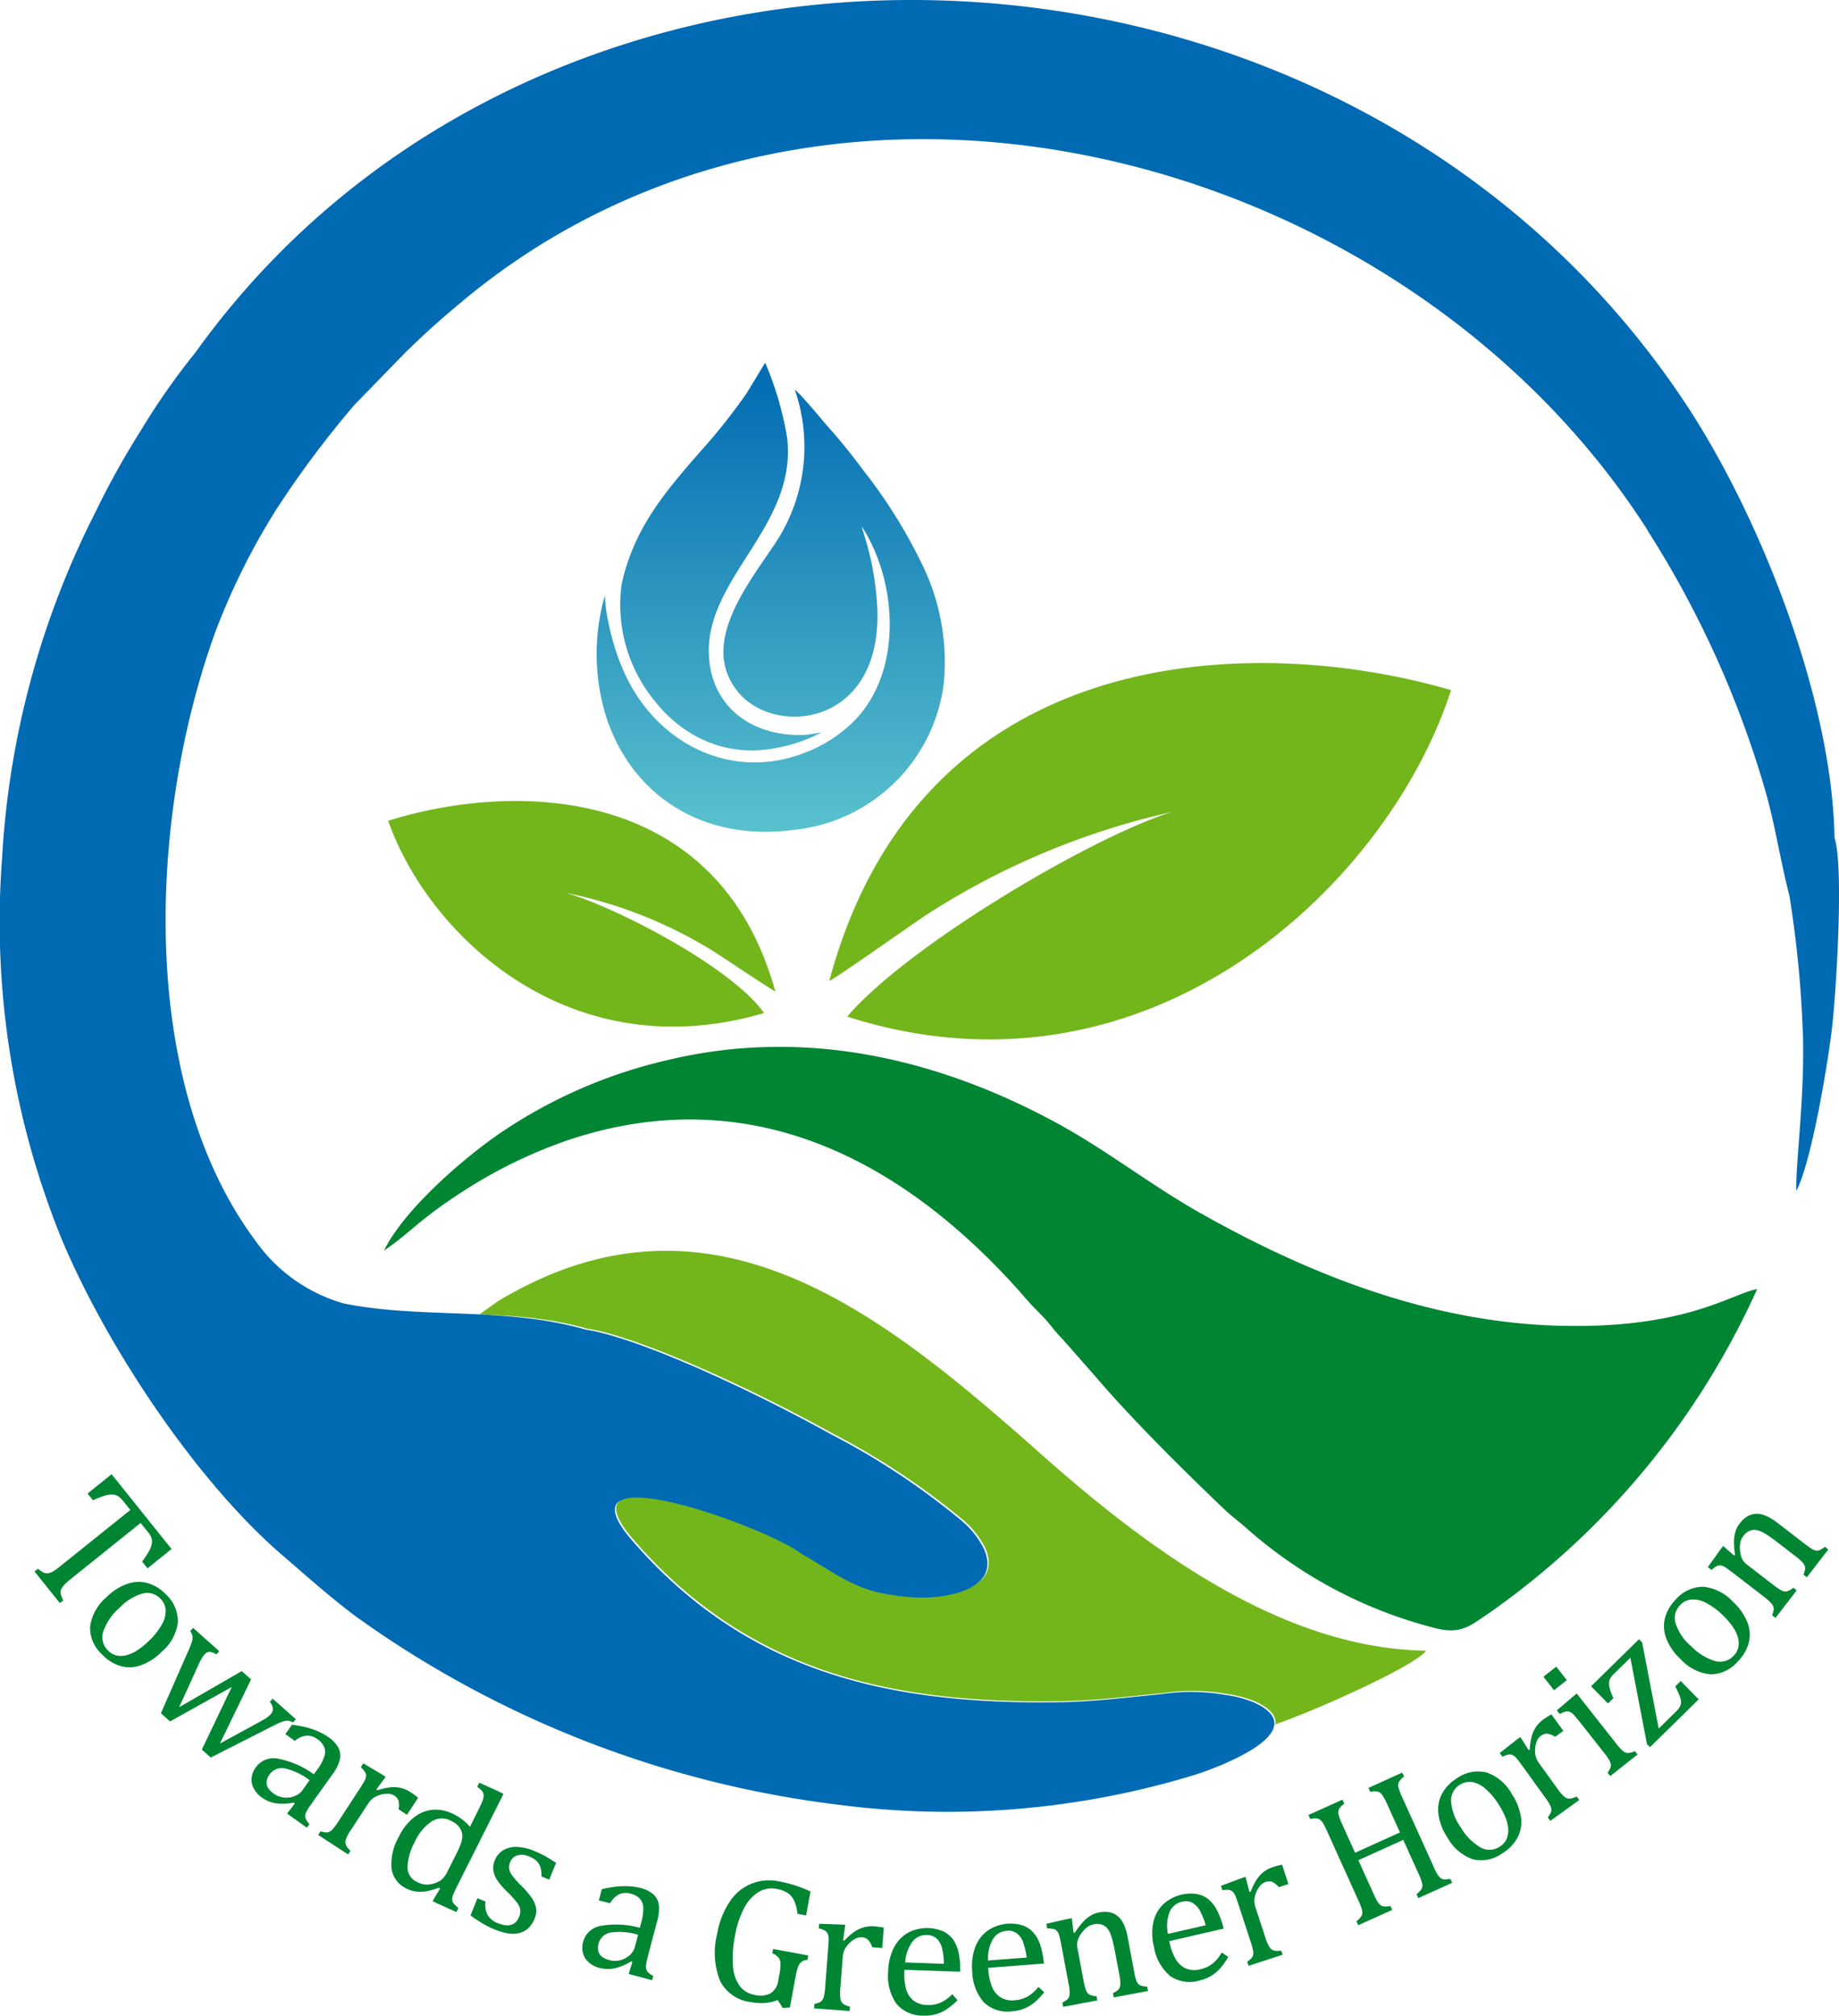
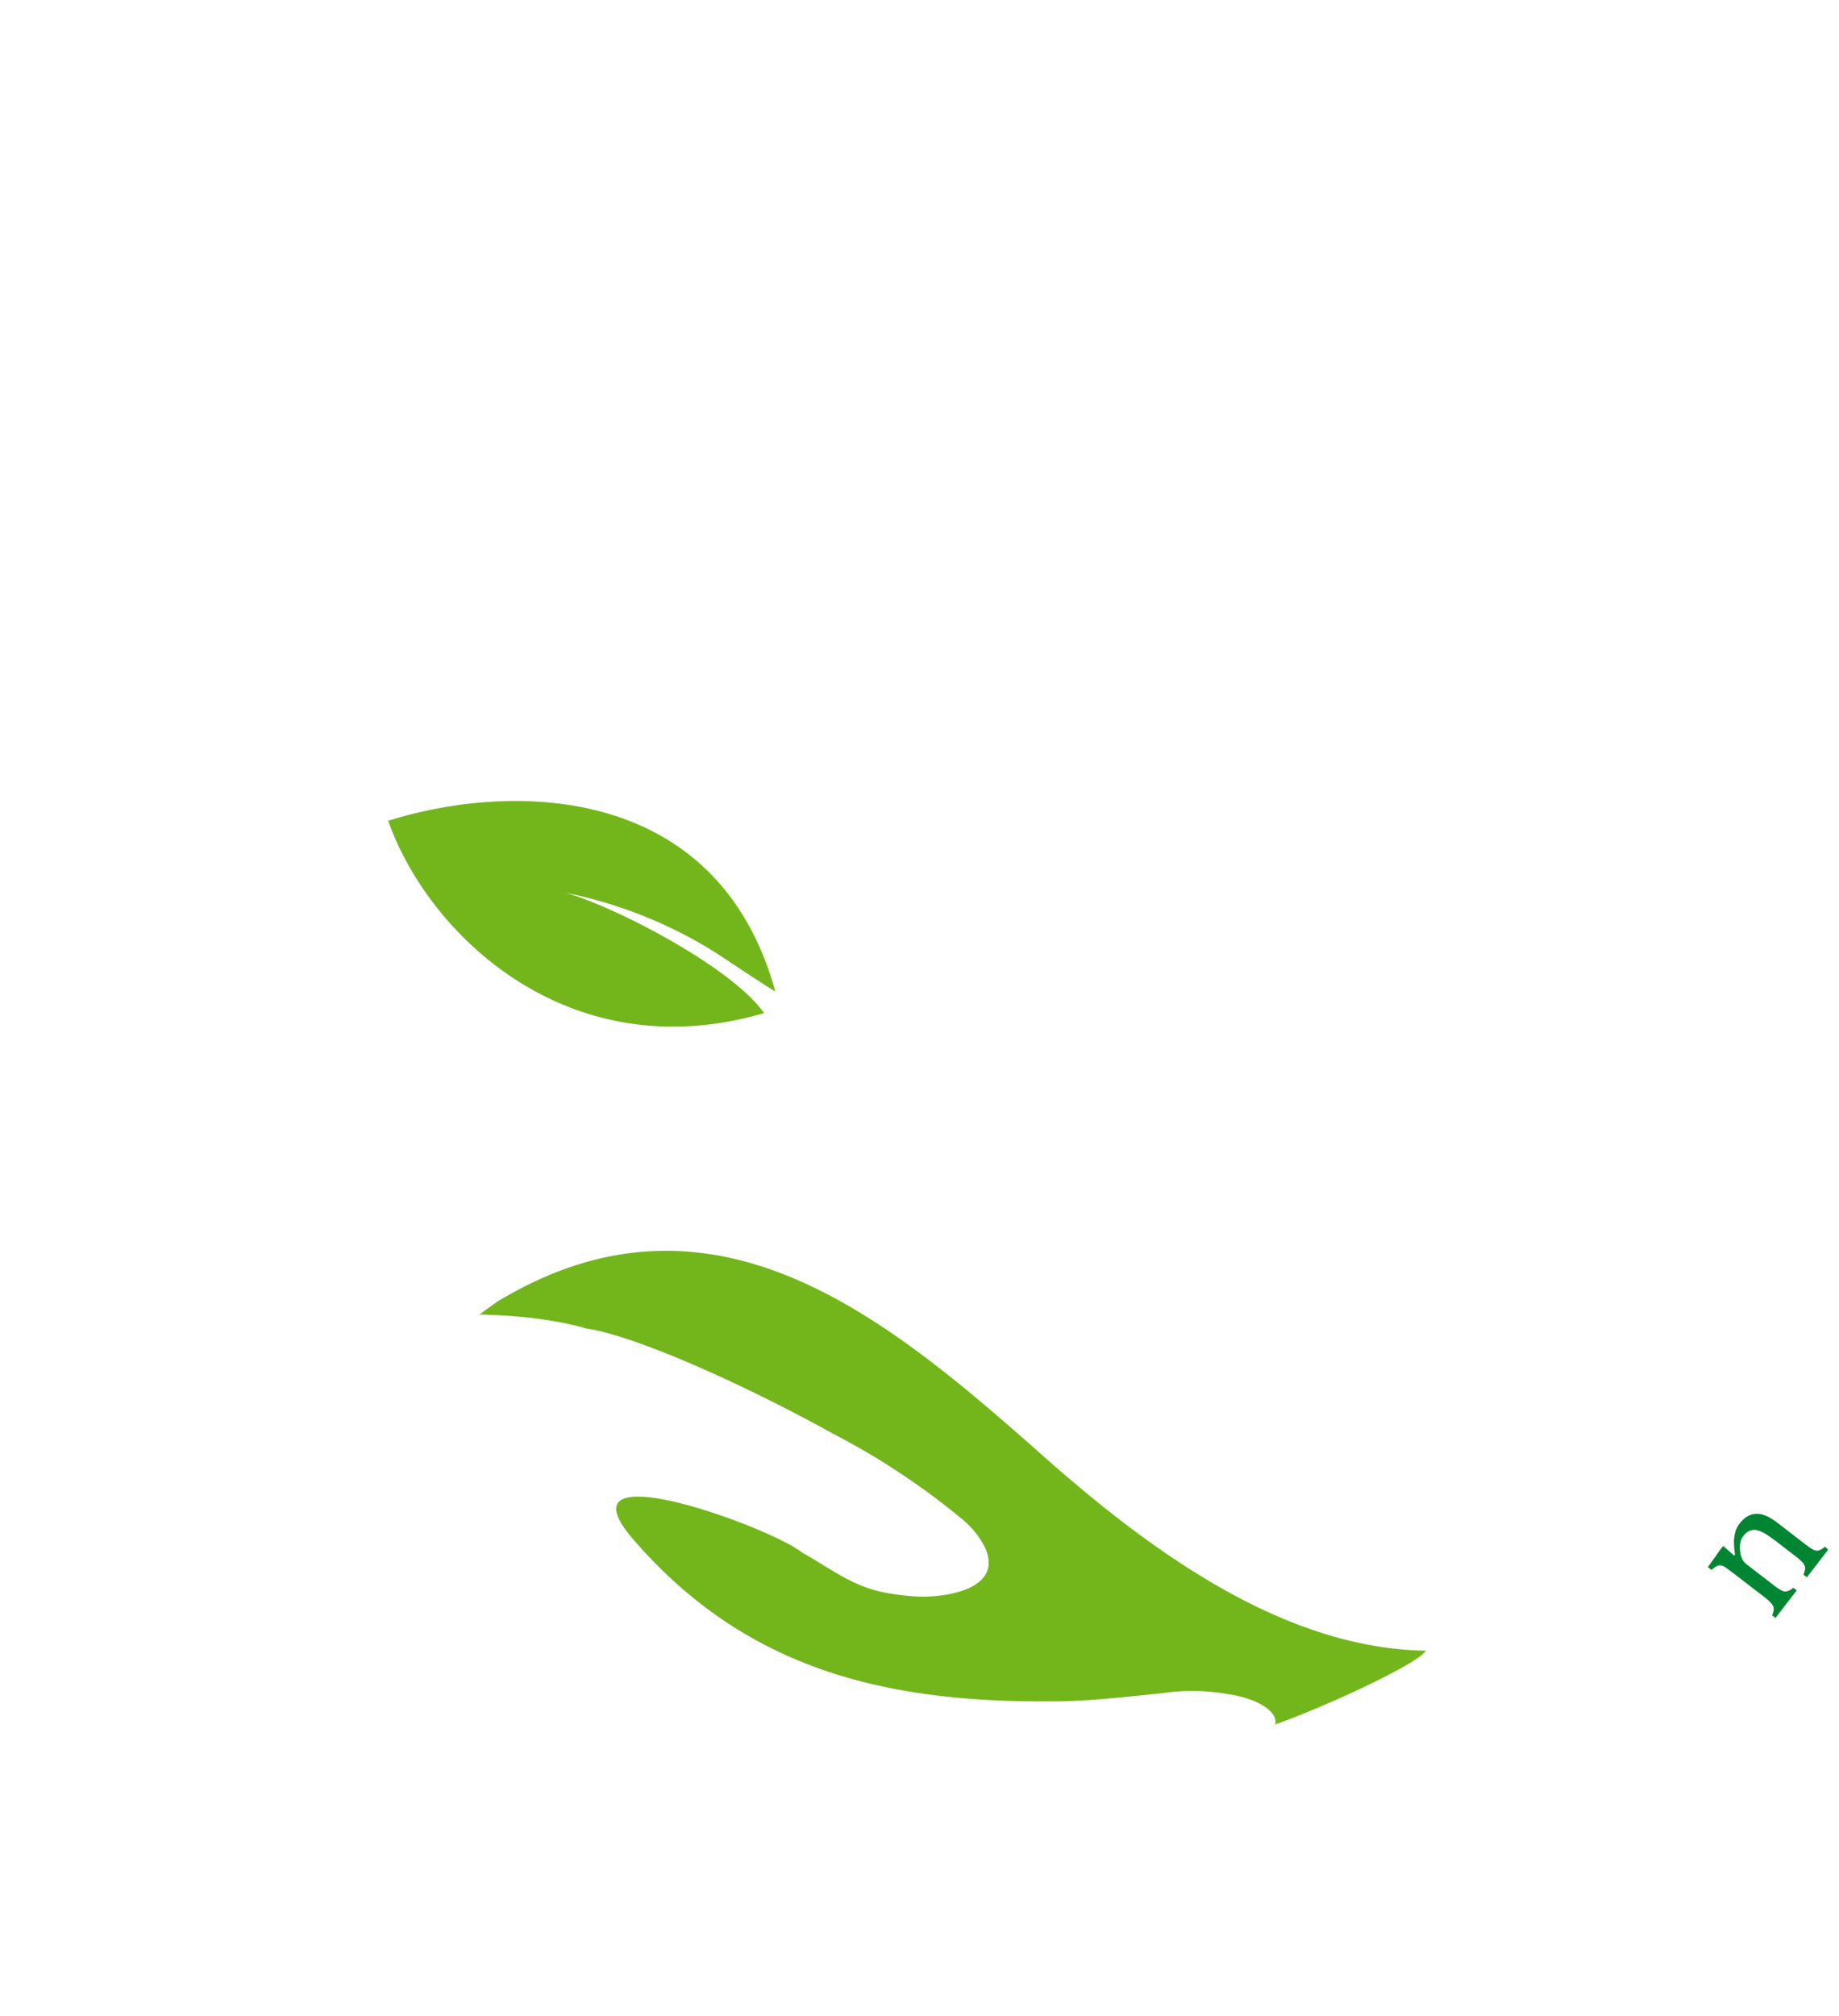
<svg xmlns="http://www.w3.org/2000/svg" width="108.123" height="118.485" viewBox="0 0 108.123 118.485">
  <defs>
    <style>.a{fill:#73b61c;}.a,.c,.d{fill-rule:evenodd;}.b{fill:url(#a);}.c{fill:#008533;}.d{fill:#006ab3;}</style>
    <linearGradient id="a" x2="0" y2="1" gradientUnits="objectBoundingBox">
      <stop offset="0" stop-color="#006ab3" />
      <stop offset="1" stop-color="#5bc3cd" />
    </linearGradient>
  </defs>
  <g transform="translate(-104.017 -208.77)">
    <path class="a" d="M251.686,499.95c2.552-.873,8.367-3.508,8.924-4.353-8.71-.13-16.793-6.323-23.094-11.964-9.025-7.957-19.084-16.086-31.524-8.545l-1.044.75.1,0,.066,0h.031l.1.005.1.005h0l.1.005.1.006.028,0,.069,0,.1.006.059,0,.039,0,.1.006.089.006h.009l.1.007.1.007h.021l.076.006.1.007.051,0,.046,0,.1.008.081.007.016,0,.1.008.1.009h.014l.083.008.1.009.044,0,.054.005.1.01.074.008.023,0,.1.01.1.011h.007l.091.01.1.012.037,0,.061.007.1.012.067.009.031,0,.1.013.1.013h0l.224.032.068.01.1.015.06.009.038.006.1.015.09.015h.008l.2.033.022,0,.173.031.052.01.045.009.1.019.082.016.016,0,.195.04.015,0,.083.017.1.021.045.01.053.012.172.04.023.005.1.023.1.023.007,0,.187.047.037.01.06.016.1.026.068.018.03.008.194.054c2.824.412,9.165,3.235,14.494,6.186a42.532,42.532,0,0,1,7.647,5.073,5.181,5.181,0,0,1,1.276,1.61c1.106,2.453-2.3,2.945-3.937,2.884a14.241,14.241,0,0,1-1.945-.233c-1.916-.362-3.2-1.42-4.871-2.356-1.9-1.518-14.556-6.12-9.917-.759,6.749,7.8,15.171,9.667,25.215,9.5,1.93-.033,3.976-.284,5.906-.476a11.849,11.849,0,0,1,3.787.052,6.888,6.888,0,0,1,1.656.44c.9.417,1.229.862,1.188,1.3Z" transform="translate(-72.75 -189.798)" />
-     <path class="b" d="M236.261,301.872c.157-4.305,5.195-7.305,4.6-12.326a18.946,18.946,0,0,0-1.29-4.4l-1.094,1.8a34.329,34.329,0,0,1-2.533,3.213c-2.231,2.543-4.078,4.668-4.814,8.014a8.938,8.938,0,0,0,1.983,6.9,7.887,7.887,0,0,0,2.468,2.07,6.848,6.848,0,0,0,3.76.768,9.414,9.414,0,0,0,3.544-1.034l-.85.137C238.733,307.213,236.162,305.252,236.261,301.872Zm8.979-7.117c2.22,3.395,2.447,8.978-.8,11.787a8.109,8.109,0,0,1-2.486,1.506c-4.343,1.743-8.928-.507-10.787-4.972a13.329,13.329,0,0,1-.812-2.685,8.01,8.01,0,0,1-.206-1.566,12.415,12.415,0,0,0,.178,7.446c1.688,4.652,5.942,7.008,10.9,6.337a9.893,9.893,0,0,0,8.846-8.619,13.063,13.063,0,0,0-1.362-7.169,29.942,29.942,0,0,0-3.36-5.338c-.6-.807-1.287-1.683-1.957-2.427-.345-.383-1.776-2.132-2.077-2.317a10.263,10.263,0,0,1-.947,8.7c-1.553,2.442-4.843,6.173-2.347,9.115,2.3,2.714,9.024,1.864,8.057-6.007a16.109,16.109,0,0,0-.545-2.8Z" transform="translate(-90.567 -55.054)" />
-     <path class="c" d="M184.873,441.139c1.646-1.123,2.044-1.839,4.933-3.668a28.125,28.125,0,0,1,5.842-2.812c10.983-3.7,20.125,1.387,27.059,9.407.363.42.629.645,1.016,1.067.413.451.541.694,1.039,1.2l2.025,2.3c2.071,2.432,5.182,5.506,7.492,7.709.411.392.729.614,1.21,1.031a26.616,26.616,0,0,0,11.295,5.981c1.487.347,2.015-.215,3.145-.967A46.605,46.605,0,0,0,265.607,443.4c-1.491.252-4.118,2.324-11.489,2.158-7.679-.172-14.83-3.014-21.187-6.594-3.063-1.724-5.526-3.715-8.565-5.36-6.311-3.416-14.255-5.737-22.873-3.654a29.114,29.114,0,0,0-9.7,4.22c-2.214,1.495-5.776,4.586-6.916,6.967Z" transform="translate(-58.28 -158.855)" />
-     <path class="c" d="M115.82,519.12l3.528,4.4-1.415,1.135-.319-.4a5.066,5.066,0,0,0,.412-.62,1.4,1.4,0,0,0,.16-.434.745.745,0,0,0-.017-.328,1.246,1.246,0,0,0-.225-.371l-.414-.516-4.16,3.339a2.732,2.732,0,0,0-.36.333.806.806,0,0,0-.162.262.5.5,0,0,0-.011.253,1.8,1.8,0,0,0,.145.365l-.2.16-1.49-1.857.2-.16a2.326,2.326,0,0,0,.235.167.635.635,0,0,0,.2.089.48.48,0,0,0,.2,0,.932.932,0,0,0,.249-.1,2.889,2.889,0,0,0,.387-.274l4.16-3.339-.411-.512a1.5,1.5,0,0,0-.289-.286.651.651,0,0,0-.337-.108,1.436,1.436,0,0,0-.483.071,4.937,4.937,0,0,0-.672.268l-.323-.4,1.414-1.135Zm-.574,10.581a2.105,2.105,0,0,1-.687-1.635,2.759,2.759,0,0,1,.967-1.719,3.2,3.2,0,0,1,1.254-.792,2,2,0,0,1,1.206-.02,2.408,2.408,0,0,1,1.031.654,2.138,2.138,0,0,1,.7,1.667,2.723,2.723,0,0,1-.945,1.7,3.354,3.354,0,0,1-1.251.806,1.96,1.96,0,0,1-1.2.029A2.5,2.5,0,0,1,115.246,529.7Zm1.04-2.722a3.265,3.265,0,0,0-.953,1.39,1.078,1.078,0,0,0,.264,1.1,1.014,1.014,0,0,0,.534.311,1.289,1.289,0,0,0,.6-.028,2.246,2.246,0,0,0,.632-.3,4.344,4.344,0,0,0,.616-.5,4.076,4.076,0,0,0,.8-1A1.572,1.572,0,0,0,119,527.1a1.031,1.031,0,0,0-.292-.645,1.07,1.07,0,0,0-1.064-.319A3,3,0,0,0,116.287,526.979Zm6.6,4.652-3.624,2.022-.541-.481,1.634-3.72a3.707,3.707,0,0,0,.2-.53.73.73,0,0,0,.024-.283.748.748,0,0,0-.135-.292l.17-.191,1.538,1.367-.17.191a.87.87,0,0,0-.414-.15.4.4,0,0,0-.282.156,1.473,1.473,0,0,0-.172.242c-.054.09-.108.2-.168.329l-1.153,2.529,3.68-2.125.549.488-1.83,3.769,2.378-1.295c.123-.067.238-.134.339-.2a1.315,1.315,0,0,0,.259-.219.466.466,0,0,0,.138-.332.762.762,0,0,0-.182-.4l.17-.191,1.36,1.208-.17.191a.981.981,0,0,0-.213-.09.585.585,0,0,0-.184-.009,1.244,1.244,0,0,0-.273.071,4.86,4.86,0,0,0-.487.224l-3.674,1.866-.525-.467,1.758-3.68Zm3.7,6.856-.051-.063a3.182,3.182,0,0,1-1.075.039,1.911,1.911,0,0,1-.8-.334,1.512,1.512,0,0,1-.479-.532,1.093,1.093,0,0,1-.127-.621,1.268,1.268,0,0,1,.243-.618,1.284,1.284,0,0,1,1.3-.517,5.322,5.322,0,0,1,2.118.92l.2-.277a2.775,2.775,0,0,0,.41-.755.838.838,0,0,0,0-.563,1.083,1.083,0,0,0-.4-.467.967.967,0,0,0-.656-.207,1.289,1.289,0,0,0-.676.306l-.555-.4.393-.552a7.343,7.343,0,0,1,.9.171,4.721,4.721,0,0,1,.654.231,3.3,3.3,0,0,1,.593.336,1.769,1.769,0,0,1,.578.616,1.04,1.04,0,0,1,.091.681,2.578,2.578,0,0,1-.467.923l-1.053,1.475q-.225.315-.312.446a1.8,1.8,0,0,0-.147.258.627.627,0,0,0-.062.22.412.412,0,0,0,.045.2,1.484,1.484,0,0,0,.2.289l-.149.208-1.162-.83.455-.591Zm.875-1.379a3.686,3.686,0,0,0-1.453-.692.875.875,0,0,0-.9.36.807.807,0,0,0-.174.452.611.611,0,0,0,.109.368,1.258,1.258,0,0,0,.313.3,1.225,1.225,0,0,0,.623.233,1.275,1.275,0,0,0,.622-.094,1,1,0,0,0,.438-.334l.427-.6Zm3.933.538.052.053a3.973,3.973,0,0,1,.745-.171,1.939,1.939,0,0,1,.611.029,1.779,1.779,0,0,1,.6.259,4.208,4.208,0,0,1,.441.325l-.654,1-.493-.321a1.21,1.21,0,0,0,0-.488.548.548,0,0,0-.252-.317.723.723,0,0,0-.373-.111,1.412,1.412,0,0,0-.472.07,1.38,1.38,0,0,0-.411.2,1.3,1.3,0,0,0-.291.326l-1,1.529a2.434,2.434,0,0,0-.307.579.452.452,0,0,0,.016.324,1.135,1.135,0,0,0,.263.326l-.14.214-1.76-1.146.14-.215a1.623,1.623,0,0,0,.3.065.468.468,0,0,0,.194-.028.606.606,0,0,0,.219-.163,3.2,3.2,0,0,0,.32-.432l1.239-1.9c.121-.186.216-.339.284-.456a.826.826,0,0,0,.117-.313.394.394,0,0,0-.06-.256,1.491,1.491,0,0,0-.248-.284l.147-.226,1.05.622.265.173-.544.732Zm5.866,1.464c.149-.3.251-.507.305-.627a1.7,1.7,0,0,0,.114-.319.585.585,0,0,0,.013-.236.427.427,0,0,0-.089-.184,1.7,1.7,0,0,0-.285-.249l.121-.241,1.15.519.275.138-2.707,5.39c-.122.243-.2.417-.248.526a.778.778,0,0,0-.063.281.4.4,0,0,0,.07.224,1.5,1.5,0,0,0,.3.286l-.121.241-1.121-.505-.28-.141.439-.735-.06-.054a4.244,4.244,0,0,1-.746.213,2.26,2.26,0,0,1-.585.016,1.628,1.628,0,0,1-.57-.169,1.526,1.526,0,0,1-.888-1.172,3.205,3.205,0,0,1,.427-1.88,3.169,3.169,0,0,1,.921-1.161,2.059,2.059,0,0,1,1.127-.429,2.3,2.3,0,0,1,1.162.257,3.385,3.385,0,0,1,.535.33,3.031,3.031,0,0,1,.436.42Zm-1.155,2.3a4.525,4.525,0,0,0,.26-.6,1.274,1.274,0,0,0,.075-.422.841.841,0,0,0-.081-.355.98.98,0,0,0-.211-.293,1.505,1.505,0,0,0-.352-.235,1.138,1.138,0,0,0-1.147.021,2.8,2.8,0,0,0-1,1.214,3.208,3.208,0,0,0-.425,1.488.93.93,0,0,0,.543.856,1.545,1.545,0,0,0,.357.136,1.163,1.163,0,0,0,.321.022,1.594,1.594,0,0,0,.371-.078,1.346,1.346,0,0,0,.322-.149.958.958,0,0,0,.224-.208,1.876,1.876,0,0,0,.22-.355Zm5.455,1.547-.463-.188a1.553,1.553,0,0,0-.068-.559.857.857,0,0,0-.233-.367,1.377,1.377,0,0,0-.421-.249,1.038,1.038,0,0,0-.69-.068.645.645,0,0,0-.429.4.73.73,0,0,0-.057.4,1,1,0,0,0,.176.386,5.2,5.2,0,0,0,.546.608,5.356,5.356,0,0,1,.6.7,1.51,1.51,0,0,1,.253.585,1.1,1.1,0,0,1-.077.627,1.54,1.54,0,0,1-.39.59,1.211,1.211,0,0,1-.537.276,1.681,1.681,0,0,1-.66.01,3.6,3.6,0,0,1-.741-.216,5.3,5.3,0,0,1-.762-.379,7.83,7.83,0,0,1-.682-.458l.408-1.009.475.192a1.318,1.318,0,0,0,.125.8,1.2,1.2,0,0,0,.625.485,1.689,1.689,0,0,0,.354.1.923.923,0,0,0,.345,0,.639.639,0,0,0,.3-.145.954.954,0,0,0,.29-.77,1.011,1.011,0,0,0-.186-.4,5.986,5.986,0,0,0-.576-.636,4.82,4.82,0,0,1-.56-.641,1.52,1.52,0,0,1-.252-.581,1.1,1.1,0,0,1,.074-.62,1.216,1.216,0,0,1,.493-.6,1.454,1.454,0,0,1,.8-.2,2.9,2.9,0,0,1,1.014.23c.213.086.412.18.6.28s.421.244.7.426l-.4.986Zm4.881,4.837-.07-.041a3.18,3.18,0,0,1-.991.417,1.908,1.908,0,0,1-.868-.028,1.512,1.512,0,0,1-.636-.328,1.1,1.1,0,0,1-.339-.536,1.267,1.267,0,0,1,.008-.664,1.285,1.285,0,0,1,1.028-.942,5.318,5.318,0,0,1,2.306.11l.087-.328a2.791,2.791,0,0,0,.116-.852.84.84,0,0,0-.2-.527,1.079,1.079,0,0,0-.542-.294.966.966,0,0,0-.687.039,1.289,1.289,0,0,0-.523.526l-.66-.174.173-.655a7.28,7.28,0,0,1,.9-.159,4.707,4.707,0,0,1,.694-.016,3.289,3.289,0,0,1,.673.1,1.771,1.771,0,0,1,.759.371,1.04,1.04,0,0,1,.326.6,2.576,2.576,0,0,1-.11,1.028l-.462,1.752q-.1.374-.134.527a1.831,1.831,0,0,0-.046.293.624.624,0,0,0,.021.228.409.409,0,0,0,.114.174,1.473,1.473,0,0,0,.29.2l-.065.248-1.38-.364Zm.33-1.6a3.688,3.688,0,0,0-1.6-.133.875.875,0,0,0-.717.657.809.809,0,0,0,0,.485.611.611,0,0,0,.232.306,1.248,1.248,0,0,0,.4.174,1.224,1.224,0,0,0,.665,0,1.272,1.272,0,0,0,.548-.307,1,1,0,0,0,.291-.468l.187-.71Zm8.933,4.272-.419.034-.3-.47a2.663,2.663,0,0,1-.753.173,3.307,3.307,0,0,1-.852-.056,2.312,2.312,0,0,1-1.786-1.25,4.5,4.5,0,0,1-.166-2.763,4.834,4.834,0,0,1,.713-1.848,2.752,2.752,0,0,1,2.924-1.229,7.557,7.557,0,0,1,.906.224,8.182,8.182,0,0,1,.944.369l-.261,1.407-.507-.094a2.4,2.4,0,0,0-.2-.779,1.075,1.075,0,0,0-.384-.453,1.769,1.769,0,0,0-.647-.234,1.483,1.483,0,0,0-1.046.177,2.351,2.351,0,0,0-.848.936,5.444,5.444,0,0,0-.547,1.644,6.641,6.641,0,0,0-.121,1.754,2.282,2.282,0,0,0,.389,1.182,1.382,1.382,0,0,0,.891.538,1.321,1.321,0,0,0,.944-.1,1.052,1.052,0,0,0,.442-.757l.057-.308a3.2,3.2,0,0,0,.075-.675.606.606,0,0,0-.113-.348.962.962,0,0,0-.37-.26l.047-.252,2.068.383-.047.252a.8.8,0,0,0-.3.091.5.5,0,0,0-.176.17,1.071,1.071,0,0,0-.122.278c-.031.111-.069.275-.108.486Zm3.129-3.951.072.021a3.945,3.945,0,0,1,.572-.507,1.945,1.945,0,0,1,.55-.268,1.785,1.785,0,0,1,.65-.061,4.289,4.289,0,0,1,.544.073l-.091,1.2-.587-.045a1.21,1.21,0,0,0-.235-.428.549.549,0,0,0-.373-.157.723.723,0,0,0-.381.082,1.408,1.408,0,0,0-.38.288,1.384,1.384,0,0,0-.266.372,1.3,1.3,0,0,0-.1.426l-.139,1.819a2.425,2.425,0,0,0,.009.655.452.452,0,0,0,.17.277,1.134,1.134,0,0,0,.387.16l-.019.255-2.094-.159.019-.255a1.6,1.6,0,0,0,.292-.087.463.463,0,0,0,.157-.118.61.61,0,0,0,.113-.248,3.234,3.234,0,0,0,.073-.533l.173-2.264c.017-.222.027-.4.03-.536a.828.828,0,0,0-.048-.33.393.393,0,0,0-.176-.2,1.488,1.488,0,0,0-.354-.13l.021-.269,1.22.041.316.024-.126.9Zm6.722,3.531a4.552,4.552,0,0,1-.63.526,2.351,2.351,0,0,1-.622.288,2.3,2.3,0,0,1-.74.087,2.009,2.009,0,0,1-1.6-.7,2.862,2.862,0,0,1-.481-1.916,3.19,3.19,0,0,1,.324-1.359,2.114,2.114,0,0,1,.826-.89,2.4,2.4,0,0,1,2.088-.085,1.52,1.52,0,0,1,.576.475,2.144,2.144,0,0,1,.318.742,4.8,4.8,0,0,1,.1,1.152l-3.28-.112,0,.092a3.324,3.324,0,0,0,.1,1.039,1.3,1.3,0,0,0,.429.671,1.331,1.331,0,0,0,.813.265,1.786,1.786,0,0,0,.773-.132,2.271,2.271,0,0,0,.7-.5l.307.351Zm-.8-2.145a4.011,4.011,0,0,0-.109-.923,1.153,1.153,0,0,0-.31-.557.833.833,0,0,0-.566-.21,1.013,1.013,0,0,0-.871.4,2.3,2.3,0,0,0-.419,1.211Zm5.9,1.675a4.54,4.54,0,0,1-.568.592,2.355,2.355,0,0,1-.586.355,2.293,2.293,0,0,1-.726.168,2.009,2.009,0,0,1-1.664-.519,2.864,2.864,0,0,1-.689-1.852,3.193,3.193,0,0,1,.173-1.386,2.115,2.115,0,0,1,.723-.975,2.4,2.4,0,0,1,2.066-.315,1.518,1.518,0,0,1,.625.409,2.144,2.144,0,0,1,.4.7,4.813,4.813,0,0,1,.225,1.135l-3.273.249.007.092a3.329,3.329,0,0,0,.217,1.021,1.3,1.3,0,0,0,.5.62,1.331,1.331,0,0,0,.837.173,1.783,1.783,0,0,0,.754-.216,2.282,2.282,0,0,0,.638-.569Zm-1.033-2.043a4.009,4.009,0,0,0-.21-.906,1.149,1.149,0,0,0-.369-.519.832.832,0,0,0-.585-.146,1.011,1.011,0,0,0-.822.494,2.3,2.3,0,0,0-.283,1.25Zm7.139,1.965-2.018.379-.047-.252a1.639,1.639,0,0,0,.267-.161.423.423,0,0,0,.123-.155.706.706,0,0,0,.045-.271,3.187,3.187,0,0,0-.065-.527l-.252-1.34q-.068-.359-.143-.646a2.858,2.858,0,0,0-.158-.466,1.028,1.028,0,0,0-.174-.27.749.749,0,0,0-.437-.226.994.994,0,0,0-.332.017.948.948,0,0,0-.364.15,1.621,1.621,0,0,0-.342.348,1.424,1.424,0,0,0-.24.443.954.954,0,0,0-.016.454l.359,1.91a3.055,3.055,0,0,0,.157.6.459.459,0,0,0,.2.231,1.075,1.075,0,0,0,.407.085l.047.252-2.008.377-.047-.252a1.6,1.6,0,0,0,.265-.16.46.46,0,0,0,.119-.154.693.693,0,0,0,.045-.269,3.169,3.169,0,0,0-.066-.534l-.419-2.231c-.041-.219-.078-.394-.11-.526a.828.828,0,0,0-.132-.306.393.393,0,0,0-.221-.143,1.477,1.477,0,0,0-.376-.035l-.051-.271,1.19-.271.311-.058.1.844.076.008a5.04,5.04,0,0,1,.509-.662,2.105,2.105,0,0,1,.424-.342,1.425,1.425,0,0,1,.486-.186,1.811,1.811,0,0,1,.507-.028,1.121,1.121,0,0,1,.421.125,1.1,1.1,0,0,1,.336.279,1.684,1.684,0,0,1,.25.444,3.908,3.908,0,0,1,.186.691l.363,1.931a4.992,4.992,0,0,0,.115.509.692.692,0,0,0,.118.231.446.446,0,0,0,.176.119,1.51,1.51,0,0,0,.362.06Zm4.714-2a4.514,4.514,0,0,1-.473.671,2.356,2.356,0,0,1-.526.439,2.294,2.294,0,0,1-.692.275,2.011,2.011,0,0,1-1.723-.263,2.865,2.865,0,0,1-.959-1.728,3.192,3.192,0,0,1-.038-1.4,2.116,2.116,0,0,1,.568-1.072,2.4,2.4,0,0,1,2-.621,1.522,1.522,0,0,1,.679.31,2.146,2.146,0,0,1,.5.635,4.8,4.8,0,0,1,.393,1.088l-3.2.738.021.09a3.338,3.338,0,0,0,.368.977,1.3,1.3,0,0,0,.588.538,1.329,1.329,0,0,0,.854.046,1.785,1.785,0,0,0,.713-.327,2.284,2.284,0,0,0,.545-.659Zm-1.328-1.865a4.031,4.031,0,0,0-.344-.864,1.155,1.155,0,0,0-.443-.458.835.835,0,0,0-.6-.057,1.013,1.013,0,0,0-.738.612,2.305,2.305,0,0,0-.092,1.278Zm2.572-1.96.074-.008a3.959,3.959,0,0,1,.334-.688,1.95,1.95,0,0,1,.405-.458,1.786,1.786,0,0,1,.577-.305,4.315,4.315,0,0,1,.53-.14l.373,1.139-.56.184a1.2,1.2,0,0,0-.381-.306.546.546,0,0,0-.4,0,.723.723,0,0,0-.32.221,1.412,1.412,0,0,0-.241.412,1.385,1.385,0,0,0-.1.445,1.3,1.3,0,0,0,.072.431l.568,1.733a2.422,2.422,0,0,0,.259.6.451.451,0,0,0,.263.191,1.133,1.133,0,0,0,.419,0l.08.243-2,.654-.08-.243a1.611,1.611,0,0,0,.236-.192.464.464,0,0,0,.1-.169.611.611,0,0,0,.01-.273,3.229,3.229,0,0,0-.137-.52l-.707-2.158c-.069-.211-.129-.381-.177-.507a.827.827,0,0,0-.17-.287.393.393,0,0,0-.237-.113,1.471,1.471,0,0,0-.377.015l-.084-.257,1.143-.429.3-.1Zm10.833-1.466q.125.275.2.4a.939.939,0,0,0,.147.2.475.475,0,0,0,.142.1.469.469,0,0,0,.178.035,1.782,1.782,0,0,0,.314-.035l.106.233-1.989.9-.106-.233a1.161,1.161,0,0,0,.3-.311.466.466,0,0,0,.032-.313,2.88,2.88,0,0,0-.212-.577l-.9-1.989-2.639,1.194.9,1.989a4.284,4.284,0,0,0,.231.455.739.739,0,0,0,.176.2.445.445,0,0,0,.212.076,1.392,1.392,0,0,0,.367-.03l.105.233-2,.9-.106-.233a1.035,1.035,0,0,0,.319-.348.5.5,0,0,0,.011-.321,3.491,3.491,0,0,0-.205-.536l-1.858-4.107a4,4,0,0,0-.238-.466.649.649,0,0,0-.185-.2.45.45,0,0,0-.2-.068,1.808,1.808,0,0,0-.359.03l-.105-.233,2-.9.106.233a1.417,1.417,0,0,0-.254.24.471.471,0,0,0-.088.2.655.655,0,0,0,.025.272,3.489,3.489,0,0,0,.192.494l.761,1.682,2.639-1.194-.761-1.681a2.763,2.763,0,0,0-.3-.545.477.477,0,0,0-.24-.173,1.162,1.162,0,0,0-.446.015l-.106-.234,1.989-.9.105.233a1.128,1.128,0,0,0-.3.317.471.471,0,0,0-.03.314,3.179,3.179,0,0,0,.214.571l1.858,4.106Zm4.034-.8a2.1,2.1,0,0,1-1.74.347,2.758,2.758,0,0,1-1.492-1.29,3.2,3.2,0,0,1-.525-1.386,2,2,0,0,1,.22-1.186,2.41,2.41,0,0,1,.846-.88,2.138,2.138,0,0,1,1.774-.356,2.721,2.721,0,0,1,1.48,1.266,3.356,3.356,0,0,1,.54,1.386,1.958,1.958,0,0,1-.211,1.184A2.5,2.5,0,0,1,197.578,541.415Zm-2.46-1.562a3.267,3.267,0,0,0,1.172,1.211,1.078,1.078,0,0,0,1.133-.039,1.016,1.016,0,0,0,.411-.461,1.293,1.293,0,0,0,.093-.6,2.252,2.252,0,0,0-.17-.68,4.368,4.368,0,0,0-.366-.7,4.066,4.066,0,0,0-.822-.981,1.572,1.572,0,0,0-.787-.381,1.03,1.03,0,0,0-.69.158,1.069,1.069,0,0,0-.524.979,2.994,2.994,0,0,0,.55,1.5Zm4.005-4.5.069-.03a3.957,3.957,0,0,1,.109-.757,1.94,1.94,0,0,1,.247-.56,1.786,1.786,0,0,1,.457-.466,4.287,4.287,0,0,1,.463-.294l.7.972-.477.344a1.208,1.208,0,0,0-.456-.176.547.547,0,0,0-.386.121.725.725,0,0,0-.238.308,1.421,1.421,0,0,0-.1.466,1.391,1.391,0,0,0,.037.456,1.3,1.3,0,0,0,.2.389l1.068,1.479a2.422,2.422,0,0,0,.429.495.45.45,0,0,0,.308.1,1.133,1.133,0,0,0,.4-.128l.15.208-1.7,1.229-.15-.208a1.626,1.626,0,0,0,.167-.255.465.465,0,0,0,.044-.191.609.609,0,0,0-.073-.262,3.243,3.243,0,0,0-.288-.455l-1.329-1.841c-.13-.18-.238-.324-.323-.429a.824.824,0,0,0-.25-.221.392.392,0,0,0-.26-.036,1.466,1.466,0,0,0-.355.128l-.158-.219.959-.756.257-.185.487.771Zm1.627-4.911.625.793-.753.594-.625-.794Zm3.019,6.236a1.606,1.606,0,0,0,.16-.265.459.459,0,0,0,.034-.192.7.7,0,0,0-.084-.26,3.175,3.175,0,0,0-.306-.443l-1.406-1.783c-.138-.175-.252-.313-.341-.415a.837.837,0,0,0-.259-.211.4.4,0,0,0-.262-.024,1.478,1.478,0,0,0-.349.143l-.171-.216.925-.789.249-.2,2.306,2.925a3.04,3.04,0,0,0,.419.462.459.459,0,0,0,.288.11,1.071,1.071,0,0,0,.4-.113l.159.2-1.6,1.265Zm4.3-5.392,1.058,1.079-2.863,2.809-.179-.183-.975-5.071-1.008.989a.783.783,0,0,0-.228.356.953.953,0,0,0,.015.424,2.974,2.974,0,0,0,.227.6l-.324.318-.993-1.012,2.819-2.766.183.187.975,5.064.979-.96a1.455,1.455,0,0,0,.26-.314.589.589,0,0,0,.075-.258.966.966,0,0,0-.066-.341,4.929,4.929,0,0,0-.278-.6Zm3.35-1.143a2.106,2.106,0,0,1-1.607.751,2.758,2.758,0,0,1-1.756-.9,3.2,3.2,0,0,1-.84-1.222,2,2,0,0,1-.068-1.2,2.408,2.408,0,0,1,.613-1.056,2.139,2.139,0,0,1,1.638-.769,2.725,2.725,0,0,1,1.739.877,3.351,3.351,0,0,1,.854,1.218,1.958,1.958,0,0,1,.077,1.2,2.5,2.5,0,0,1-.65,1.1Zm-2.761-.932a3.265,3.265,0,0,0,1.426.9,1.079,1.079,0,0,0,1.092-.307,1.017,1.017,0,0,0,.29-.545,1.292,1.292,0,0,0-.052-.6,2.257,2.257,0,0,0-.327-.62,4.367,4.367,0,0,0-.523-.6,4.071,4.071,0,0,0-1.032-.758,1.573,1.573,0,0,0-.855-.183,1.03,1.03,0,0,0-.632.317,1.07,1.07,0,0,0-.277,1.076A3,3,0,0,0,208.658,529.208Z" transform="translate(-5.244 -223.696)" />
    <path class="c" d="M470.685,529.587l-1.254,1.627-.2-.156a1.635,1.635,0,0,0,.092-.3.42.42,0,0,0-.011-.2.7.7,0,0,0-.147-.232,3.155,3.155,0,0,0-.4-.35l-1.08-.832q-.289-.224-.537-.387a2.837,2.837,0,0,0-.428-.242,1.028,1.028,0,0,0-.309-.086.752.752,0,0,0-.476.122,1,1,0,0,0-.236.234.954.954,0,0,0-.172.354,1.624,1.624,0,0,0-.023.488,1.421,1.421,0,0,0,.116.491.953.953,0,0,0,.29.349l1.539,1.186a3.041,3.041,0,0,0,.519.346.46.46,0,0,0,.307.036,1.081,1.081,0,0,0,.36-.208l.2.156-1.247,1.619-.2-.156a1.618,1.618,0,0,0,.091-.3.465.465,0,0,0-.014-.195.7.7,0,0,0-.145-.231,3.179,3.179,0,0,0-.4-.355l-1.8-1.386q-.264-.2-.432-.319a.833.833,0,0,0-.3-.141.4.4,0,0,0-.26.04,1.5,1.5,0,0,0-.3.224l-.218-.168.708-.994.193-.251.637.563.061-.045a5.034,5.034,0,0,1-.061-.833,2.1,2.1,0,0,1,.089-.537,1.414,1.414,0,0,1,.24-.462,1.8,1.8,0,0,1,.359-.359,1.118,1.118,0,0,1,.4-.187,1.1,1.1,0,0,1,.437-.016,1.676,1.676,0,0,1,.482.164,3.924,3.924,0,0,1,.6.392l1.556,1.2a5.07,5.07,0,0,0,.425.3.694.694,0,0,0,.242.094.451.451,0,0,0,.21-.028,1.521,1.521,0,0,0,.31-.2Z" transform="translate(-259.181 -229.728)" />
-     <path class="a" d="M315.19,349.948c-11.184-3.28-31.119-3.186-36.558,17.1.241-.068,4.97-3.4,5.618-3.83a44.369,44.369,0,0,1,14.534-6.108c-4.5,1.361-15.422,7.749-19.1,12.029C297.468,374.819,311.521,361.323,315.19,349.948Z" transform="translate(-125.86 -100.611)" />
    <path class="a" d="M185.755,378.556c7.348-2.3,19.374-2.212,22.76,10.028-.15-.039-3.094-2.012-3.5-2.269a26.287,26.287,0,0,0-8.809-3.52c2.8.784,9.7,4.313,11.651,7.064C196.427,393.218,188.136,385.316,185.755,378.556Z" transform="translate(-58.916 -121.541)" />
-     <path class="d" d="M200.888,239.959a58.724,58.724,0,0,1,6.961,15.435c.568,2.041.856,4.027,1.375,6.025a65.423,65.423,0,0,1,.805,8.542c.059,3.6-.434,7.119-.4,8.814.85-1.564,1.827-7.251,2.1-9.584.243-2.087.709-9.468.146-11.184-.138-8.237-4.454-19.07-8.838-25.64-20.172-30.227-66.881-31.661-87.53-2.878a41.056,41.056,0,0,0-3.157,4.5,49.42,49.42,0,0,0-2.747,4.936,51.061,51.061,0,0,0-5.464,20.3,49.5,49.5,0,0,0,3.518,22.416c2.591,6.169,7.814,14.121,12.975,18.559,1.38,1.186,2.706,2.38,4.28,3.567a61.29,61.29,0,0,0,28.262,11.07,49.753,49.753,0,0,0,21.143-1.755c1.384-.446,7.06-2.564,3.434-4.238a6.9,6.9,0,0,0-1.656-.441,11.857,11.857,0,0,0-3.787-.052c-1.931.192-3.977.443-5.906.476-10.044.167-18.466-1.7-25.215-9.5-4.639-5.361,8.012-.759,9.916.759,1.676.936,2.955,1.994,4.871,2.356a14.163,14.163,0,0,0,1.945.233c1.637.062,5.044-.43,3.937-2.883a5.176,5.176,0,0,0-1.276-1.61,42.537,42.537,0,0,0-7.647-5.073c-5.329-2.951-11.67-5.773-14.494-6.186-4.779-1.366-9.673-.614-14.2-1.532a9.526,9.526,0,0,1-5.16-3.629c-7.1-9.488-6.253-25.305-2.378-35.907a40.059,40.059,0,0,1,3.573-7.156,57.806,57.806,0,0,1,4.579-6.125l3.006-3.092c1.189-1.159,2.057-1.929,3.284-2.955,21.482-17.979,55.418-9.03,69.752,13.424Z" transform="translate(0 0)" />
  </g>
</svg>